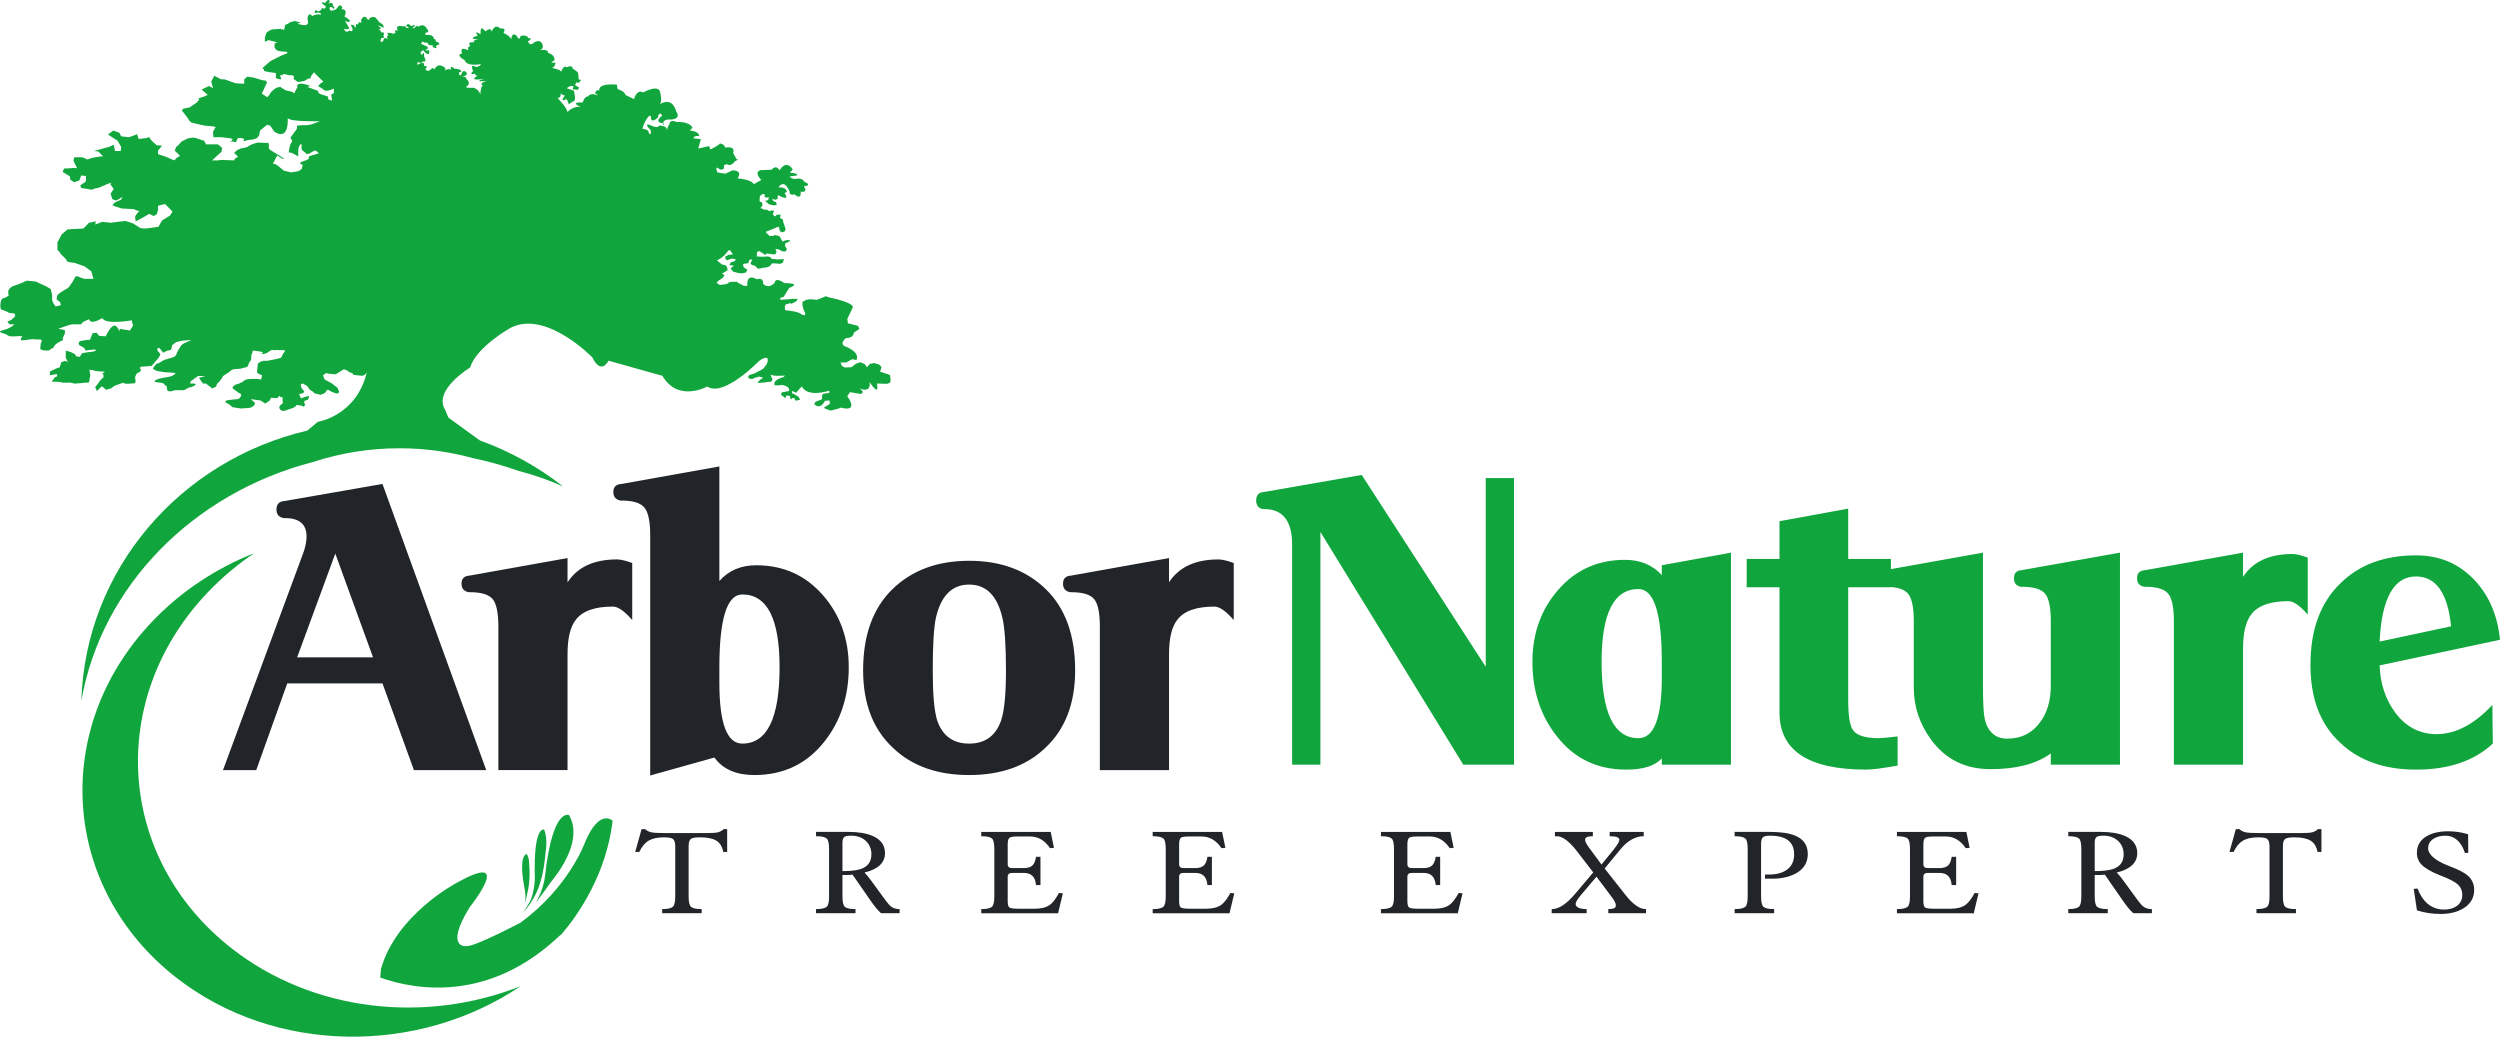
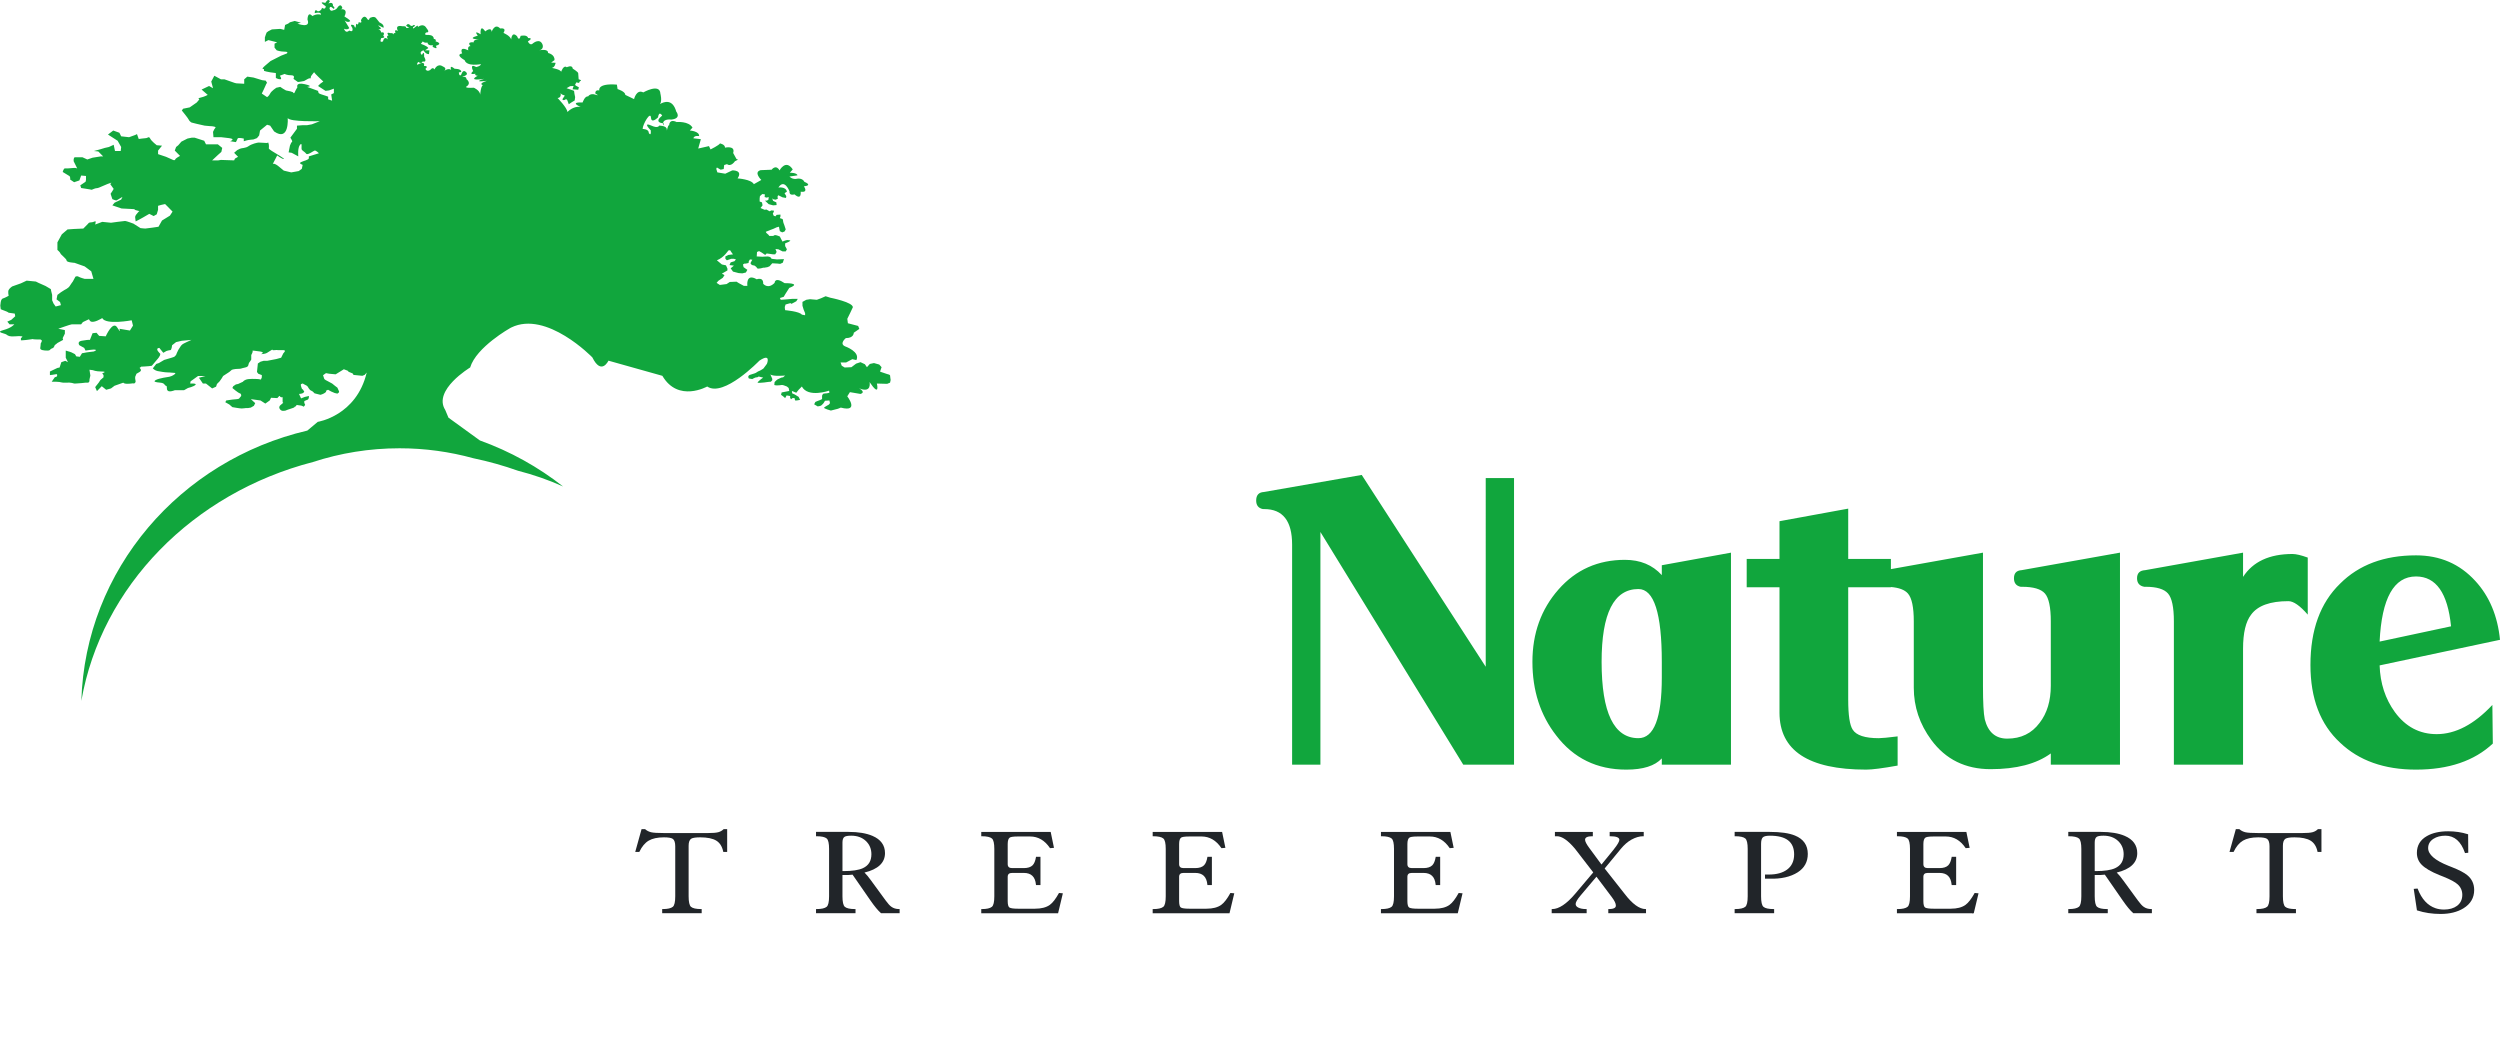
<svg xmlns="http://www.w3.org/2000/svg" version="1.1" id="Layer_1" x="0px" y="0px" width="611.446px" height="253.554px" viewBox="0 0 611.446 253.554" enable-background="new 0 0 611.446 253.554" xml:space="preserve">
  <path fill="#242424" d="M482.42,223.41l0.004,0.108C482.819,223.349,482.42,223.41,482.42,223.41z" />
  <g>
    <g>
      <path fill="#212529" d="M176.989,202.79l-0.037,0.035c-0.342,0.334-0.767,0.573-1.266,0.712c-0.506,0.142-1.391,0.213-2.63,0.213    h-10.502c-1.676,0-2.796-0.069-3.33-0.206c-0.562-0.145-1.036-0.388-1.41-0.722l-0.036-0.032h-0.866l-1.548,5.576h0.999    l0.034-0.071c0.603-1.261,1.366-2.169,2.269-2.699c0.907-0.531,2.158-0.801,3.718-0.801c1.1,0,1.833,0.128,2.178,0.382    c0.39,0.283,0.587,0.898,0.587,1.83v12.207c0,1.383-0.198,2.247-0.59,2.57c-0.442,0.368-1.276,0.555-2.478,0.555h-0.125v1.016    h9.66v-1.016h-0.125c-1.234,0-2.072-0.187-2.492-0.555c-0.382-0.332-0.576-1.199-0.576-2.575v-12.363    c0-0.879,0.218-1.459,0.646-1.724c0.358-0.217,1.094-0.327,2.187-0.327c1.738,0,3.062,0.271,3.934,0.807    c0.861,0.529,1.43,1.427,1.69,2.665l0.021,0.1h0.949v-5.576H176.989z" />
      <path fill="#212529" d="M219.906,222.338c-0.754,0-1.396-0.193-1.911-0.576c-0.368-0.262-0.816-0.752-1.332-1.458l-3.193-4.365    l-0.335-0.465c-0.702-0.974-1.272-1.667-1.701-2.066c3.33-0.81,5.018-2.406,5.018-4.747c0-1.937-1.032-3.358-3.067-4.226    c-1.499-0.644-3.465-0.971-5.847-0.971h-7.956v1.061h0.125c1.229,0,2.066,0.187,2.489,0.555c0.384,0.334,0.579,1.19,0.579,2.546    v11.583c0,1.385-0.2,2.25-0.594,2.574c-0.444,0.368-1.276,0.556-2.474,0.556h-0.125v1.016h9.66v-1.016h-0.125    c-1.233,0-2.072-0.187-2.492-0.556c-0.382-0.335-0.576-1.205-0.576-2.586v-5.189h1.382l1.089-0.088l4.378,6.318    c0.985,1.422,1.845,2.46,2.556,3.085l0.035,0.031h4.54v-1.016H219.906z M206.05,206.081c0-0.704,0.157-1.169,0.471-1.386    c0.267-0.202,0.83-0.305,1.672-0.305c1.462,0,2.663,0.433,3.569,1.286c0.905,0.852,1.364,1.941,1.364,3.239    c0,1.662-0.685,2.783-2.094,3.428c-1.032,0.471-2.62,0.709-4.721,0.709h-0.261V206.081z" />
      <path fill="#212529" d="M259.005,218.402l-0.039,0.07c-0.761,1.379-1.5,2.334-2.199,2.84c-0.858,0.621-2.072,0.937-3.607,0.937    h-4.201c-1.069,0-1.765-0.097-2.068-0.288c-0.28-0.177-0.429-0.724-0.429-1.582v-5.911c0-0.662,0.345-0.971,1.085-0.971h2.856    c1.812,0,2.783,0.935,2.967,2.857l0.011,0.113h1.096v-6.911h-1.088l-0.018,0.104c-0.151,0.91-0.428,1.573-0.822,1.972    c-0.455,0.454-1.177,0.685-2.146,0.685h-2.856c-0.74,0-1.085-0.313-1.085-0.985v-4.876c0-0.851,0.172-1.391,0.515-1.606    c0.186-0.12,0.68-0.265,1.982-0.265h2.991c1.94,0,3.562,0.94,4.82,2.796l0.041,0.06l0.969-0.076l-0.805-3.899h-16.98v1.061h0.125    c1.229,0,2.066,0.187,2.489,0.555c0.384,0.333,0.579,1.19,0.579,2.546v11.583c0,1.385-0.199,2.25-0.593,2.574    c-0.445,0.368-1.277,0.556-2.475,0.556h-0.125v1.016h18.792l1.166-4.873L259.005,218.402z" />
      <path fill="#212529" d="M300.93,218.402l-0.039,0.07c-0.761,1.379-1.5,2.334-2.199,2.84c-0.858,0.621-2.072,0.937-3.607,0.937    h-4.201c-1.069,0-1.765-0.097-2.068-0.288c-0.28-0.177-0.429-0.724-0.429-1.582v-5.911c0-0.662,0.345-0.971,1.085-0.971h2.856    c1.812,0,2.783,0.935,2.967,2.857l0.011,0.113h1.096v-6.911h-1.088l-0.018,0.104c-0.151,0.91-0.428,1.573-0.822,1.972    c-0.455,0.454-1.177,0.685-2.146,0.685h-2.856c-0.74,0-1.085-0.313-1.085-0.985v-4.876c0-0.851,0.172-1.391,0.515-1.606    c0.186-0.12,0.68-0.265,1.982-0.265h2.991c1.94,0,3.562,0.94,4.82,2.796l0.041,0.06l0.969-0.076l-0.805-3.899h-16.98v1.061h0.125    c1.229,0,2.066,0.187,2.489,0.555c0.384,0.333,0.579,1.19,0.579,2.546v11.583c0,1.385-0.199,2.25-0.593,2.574    c-0.445,0.368-1.277,0.556-2.475,0.556h-0.125v1.016h18.792l1.166-4.873L300.93,218.402z" />
      <path fill="#212529" d="M356.759,218.402l-0.039,0.07c-0.761,1.379-1.5,2.334-2.198,2.84c-0.858,0.621-2.071,0.937-3.606,0.937    h-4.201c-1.069,0-1.765-0.097-2.068-0.288c-0.28-0.177-0.429-0.724-0.429-1.582v-5.911c0-0.662,0.345-0.971,1.085-0.971h2.857    c1.811,0,2.781,0.935,2.968,2.857l0.011,0.113h1.095v-6.911h-1.087l-0.018,0.104c-0.152,0.909-0.43,1.573-0.822,1.972    c-0.455,0.454-1.178,0.685-2.146,0.685h-2.857c-0.74,0-1.085-0.313-1.085-0.985v-4.876c0-0.851,0.173-1.391,0.516-1.606    c0.186-0.12,0.68-0.265,1.981-0.265h2.991c1.939,0,3.562,0.94,4.819,2.796l0.041,0.06l0.971-0.076l-0.807-3.899H337.75v1.061    h0.125c1.229,0,2.066,0.187,2.489,0.555c0.384,0.333,0.578,1.19,0.578,2.546v11.583c0,1.385-0.199,2.25-0.594,2.574    c-0.443,0.368-1.275,0.556-2.474,0.556h-0.125v1.016h18.792l1.165-4.873L356.759,218.402z" />
      <path fill="#212529" d="M402.453,222.338c-1.498,0-3.217-1.255-5.11-3.732l-4.878-6.191l3.964-4.816    c0.828-0.994,1.693-1.746,2.571-2.234c1.008-0.558,1.982-0.84,2.898-0.84h0.125v-1.06h-8.332v1.061h0.125    c1.489,0,2.244,0.296,2.244,0.88c0,0.302-0.264,0.985-1.518,2.532l-2.856,3.505l-3.029-4.115c-0.653-0.884-0.984-1.54-0.984-1.951    c0-0.564,0.597-0.851,1.774-0.851h0.125v-1.061h-9.273v1.061h0.511c1.21,0,2.688,1.025,4.389,3.042l4.475,5.801l-4.422,5.234    c-2.1,2.479-3.989,3.736-5.617,3.736h-0.125v1.016h8.551v-1.016h-0.125c-0.827,0-1.491-0.131-1.975-0.391    c-0.396-0.209-0.589-0.492-0.589-0.865c0-0.419,0.385-1.089,1.143-1.991l3.946-4.673l3.81,5.071    c0.619,0.825,0.934,1.492,0.934,1.982c0,0.214,0,0.866-1.724,0.866h-0.125v1.016h9.224v-1.016H402.453z" />
      <path fill="#212529" d="M439.014,204.36c-1.444-0.595-3.535-0.896-6.215-0.896h-8.543v1.061h0.125    c1.228,0,2.065,0.187,2.488,0.555c0.385,0.333,0.579,1.189,0.579,2.546v11.583c0,1.385-0.199,2.25-0.594,2.574    c-0.444,0.368-1.276,0.556-2.474,0.556h-0.125v1.016h9.66v-1.016h-0.125c-1.234,0-2.073-0.187-2.492-0.555    c-0.382-0.332-0.576-1.199-0.576-2.575v-12.813c0-0.781,0.143-1.315,0.424-1.59c0.282-0.275,0.861-0.415,1.72-0.415    c3.998,0,5.941,1.5,5.941,4.586c0,1.611-0.582,2.859-1.73,3.71c-1.082,0.801-2.578,1.206-4.446,1.206h-0.948v1.015h1.079    c2.822,0.09,5.153-0.435,6.927-1.564c1.633-1.05,2.461-2.56,2.461-4.486C442.15,206.719,441.094,205.207,439.014,204.36z" />
      <path fill="#212529" d="M482.956,218.402l-0.039,0.07c-0.761,1.379-1.5,2.334-2.198,2.84c-0.858,0.621-2.071,0.937-3.606,0.937    h-4.201c-1.069,0-1.765-0.097-2.068-0.288c-0.28-0.177-0.429-0.724-0.429-1.582v-5.911c0-0.662,0.345-0.971,1.085-0.971h2.857    c1.811,0,2.781,0.935,2.968,2.857l0.011,0.113h1.095v-6.911h-1.087l-0.018,0.104c-0.152,0.909-0.43,1.573-0.822,1.972    c-0.455,0.454-1.178,0.685-2.146,0.685h-2.857c-0.74,0-1.085-0.313-1.085-0.985v-4.876c0-0.851,0.173-1.391,0.516-1.606    c0.186-0.12,0.68-0.265,1.981-0.265h2.991c1.939,0,3.562,0.94,4.819,2.796l0.041,0.06l0.971-0.076l-0.807-3.899h-16.979v1.061    h0.125c1.229,0,2.066,0.187,2.489,0.555c0.384,0.333,0.578,1.19,0.578,2.546v11.583c0,1.385-0.199,2.25-0.594,2.574    c-0.443,0.368-1.275,0.556-2.474,0.556h-0.125v1.016h18.792l1.165-4.873L482.956,218.402z" />
      <path fill="#212529" d="M526.178,222.338c-0.754,0-1.396-0.193-1.911-0.576c-0.369-0.263-0.817-0.753-1.333-1.458l-3.191-4.365    l-0.336-0.465c-0.701-0.974-1.272-1.667-1.701-2.066c3.33-0.81,5.018-2.406,5.018-4.747c0-1.937-1.031-3.358-3.065-4.226    c-1.499-0.644-3.467-0.971-5.848-0.971h-7.955v1.061h0.125c1.228,0,2.065,0.187,2.488,0.555c0.385,0.333,0.579,1.189,0.579,2.546    v11.583c0,1.385-0.199,2.25-0.594,2.574c-0.444,0.368-1.276,0.556-2.474,0.556h-0.125v1.016h9.66v-1.016h-0.125    c-1.234,0-2.072-0.187-2.492-0.556c-0.382-0.335-0.576-1.205-0.576-2.586v-5.189h1.383l1.089-0.088l4.378,6.318    c0.985,1.423,1.846,2.461,2.558,3.085l0.035,0.031h4.539v-1.016H526.178z M512.322,206.081c0-0.704,0.157-1.169,0.472-1.386    c0.267-0.202,0.829-0.305,1.672-0.305c1.462,0,2.663,0.433,3.569,1.286c0.905,0.853,1.364,1.942,1.364,3.239    c0,1.662-0.686,2.783-2.095,3.428c-1.032,0.471-2.621,0.709-4.721,0.709h-0.262V206.081z" />
      <path fill="#212529" d="M566.91,202.79l-0.037,0.035c-0.341,0.334-0.766,0.573-1.264,0.712c-0.507,0.142-1.393,0.213-2.631,0.213    h-10.502c-1.676,0-2.797-0.069-3.33-0.206c-0.562-0.145-1.036-0.388-1.41-0.722l-0.035-0.032h-0.865l-1.548,5.576h1l0.034-0.071    c0.601-1.26,1.364-2.168,2.269-2.699c0.906-0.531,2.157-0.801,3.718-0.801c1.1,0,1.832,0.128,2.178,0.382    c0.39,0.283,0.587,0.898,0.587,1.83v12.207c0,1.383-0.198,2.247-0.59,2.57c-0.442,0.368-1.275,0.555-2.478,0.555h-0.125v1.016    h9.66v-1.016h-0.125c-1.234,0-2.073-0.187-2.492-0.554c-0.382-0.333-0.575-1.2-0.575-2.576v-12.363    c0-0.879,0.217-1.459,0.645-1.723c0.359-0.218,1.096-0.328,2.188-0.328c1.737,0,3.061,0.271,3.934,0.807    c0.862,0.53,1.432,1.427,1.691,2.665l0.021,0.1h0.949v-5.576H566.91z" />
      <path fill="#212529" d="M603.471,214.071c-0.736-0.616-1.998-1.279-3.748-1.971l-0.907-0.359    c-3.281-1.304-4.945-2.754-4.945-4.311c0-0.964,0.427-1.709,1.304-2.279c0.792-0.505,1.771-0.761,2.907-0.761    c2.215,0,3.82,1.399,4.771,4.161l0.032,0.094l0.8-0.081l-0.035-4.511l-0.086-0.027c-1.482-0.472-3.095-0.711-4.794-0.711    c-2.107,0-3.858,0.394-5.203,1.171c-1.625,0.918-2.449,2.302-2.449,4.112c0,1.139,0.396,2.116,1.179,2.906    c0.861,0.868,2.324,1.721,4.348,2.532l0.975,0.388c1.701,0.682,2.874,1.315,3.487,1.883c0.742,0.683,1.118,1.541,1.118,2.552    c0,1.135-0.43,2.036-1.277,2.68c-0.813,0.61-1.89,0.92-3.201,0.92c-0.735,0-1.429-0.108-2.061-0.323    c-1.937-0.654-3.403-2.245-4.36-4.728l-0.033-0.088l-0.949,0.08l0.776,5.173l0.012,0.076l0.073,0.024    c1.742,0.57,3.666,0.86,5.719,0.86c2.219,0,4.102-0.466,5.594-1.384c1.734-1.06,2.613-2.569,2.613-4.487    C605.129,216.191,604.572,214.982,603.471,214.071z" />
    </g>
-     <path fill="#212529" d="M69.593,122.541c-1.319,0.073-1.978,0.77-1.978,2.087c0,1.174,0.585,1.869,1.759,2.088h0.329   c3.516,0,5.273,1.501,5.273,4.503c0,1.026-0.22,2.236-0.659,3.627l-19.776,53.505h8.13l7.582-21.205h23.291l7.691,21.205h17.688   l-25.379-69.986L69.593,122.541z M72.67,160.775l9.338-25.379l9.229,25.379H72.67z M138.808,142.426v-5.933l-23.951,4.285   c-1.319,0.073-1.979,0.733-1.979,1.978c0,1.172,0.588,1.867,1.759,2.087h0.33c2.708,0,4.54,0.549,5.493,1.648   c0.951,1.098,1.429,3.369,1.429,6.812v35.047h16.919v-28.345c0-3.882,0.659-6.665,1.977-8.352c1.61-2.197,4.651-3.295,9.119-3.295   c1.246,0,2.819,1.098,4.725,3.295v-13.953c-1.612-0.584-2.857-0.879-3.736-0.879C145.253,136.823,141.226,138.692,138.808,142.426z    M184.952,138.251c-3.735,0-6.739,1.284-9.009,3.846v-28.016l-23.951,4.284c-1.318,0.074-1.978,0.733-1.978,1.978   c0,1.173,0.587,1.868,1.759,2.088h0.329c2.711,0,4.541,0.568,5.494,1.702c0.951,1.137,1.428,3.39,1.428,6.757v58.779l15.71-4.395   c2.05,2.857,5.31,4.284,9.779,4.284c7.177,0,12.926-2.782,17.248-8.349c3.882-4.981,5.824-10.987,5.824-18.019   c0-6.957-2.125-12.854-6.373-17.688C196.964,140.669,191.544,138.251,184.952,138.251z M181.547,181.869   c-3.736,0-5.604-4.944-5.604-14.833v-3.846c0-11.865,1.868-17.798,5.604-17.798c6.078,0,9.12,5.933,9.12,17.798   C190.667,175.645,187.625,181.869,181.547,181.869z M237.03,137.153c-7.765,0-14.027,2.327-18.787,6.976   c-4.763,4.652-7.142,11.261-7.142,19.831c0,8.131,2.453,14.466,7.361,19.007c4.615,4.394,10.803,6.591,18.568,6.591   c7.762,0,13.953-2.197,18.567-6.591c4.906-4.542,7.361-10.876,7.361-19.007c0-8.57-2.382-15.179-7.142-19.831   C251.055,139.48,244.792,137.153,237.03,137.153z M244.83,176.266c-1.319,3.735-3.92,5.604-7.8,5.604   c-3.883,0-6.482-1.868-7.801-5.604c-0.733-2.343-1.099-6.445-1.099-12.305c0-6.153,0.256-10.437,0.769-12.855   c1.244-5.418,3.955-8.129,8.13-8.129s6.883,2.711,8.13,8.129c0.585,2.418,0.878,6.702,0.878,12.855   C246.038,169.821,245.635,173.923,244.83,176.266z M298.004,136.823c-5.642,0-9.667,1.869-12.086,5.604v-5.933l-23.951,4.285   c-1.317,0.073-1.977,0.733-1.977,1.978c0,1.172,0.586,1.867,1.758,2.087h0.33c2.709,0,4.54,0.549,5.493,1.648   c0.951,1.098,1.43,3.369,1.43,6.812v35.047h16.918v-28.345c0-3.882,0.659-6.665,1.979-8.352c1.609-2.197,4.65-3.295,9.119-3.295   c1.244,0,2.817,1.098,4.725,3.295v-13.953C300.127,137.117,298.883,136.823,298.004,136.823z" />
    <path fill="#11A63D" d="M363.375,163.073l-30.324-46.914l-23.951,4.175c-1.244,0.073-1.867,0.77-1.867,2.088   c0,1.171,0.549,1.868,1.648,2.088h0.328c4.541,0,6.813,2.894,6.813,8.679v53.834h6.922v-56.911l34.938,56.911h12.416v-70.096   h-6.922V163.073z M406.442,140.66c-2.273-2.489-5.275-3.736-9.012-3.736c-6.592,0-12.012,2.417-16.26,7.252   c-4.248,4.833-6.371,10.73-6.371,17.687c0,7.032,1.938,13.039,5.822,18.02c4.248,5.567,9.959,8.349,17.139,8.349   c4.102,0,6.996-0.917,8.682-2.747v1.539h16.918v-51.858l-16.918,3.077V140.66z M406.442,165.709c0,9.889-1.906,14.832-5.713,14.832   c-6.008,0-9.01-6.224-9.01-18.678c0-11.865,3.002-17.798,9.01-17.798c3.807,0,5.713,5.933,5.713,17.798V165.709z M492.571,141.43   c0,1.171,0.551,1.867,1.648,2.086h0.33c2.781,0,4.65,0.549,5.604,1.649c0.949,1.098,1.428,3.369,1.428,6.811v15.711   c0,3.735-0.918,6.775-2.746,9.118c-1.906,2.565-4.543,3.846-7.912,3.846c-2.855,0-4.688-1.574-5.492-4.725   c-0.295-1.391-0.439-4.101-0.439-8.129v-32.631l-22.521,4.03v-2.491h-10.438V124.4l-16.809,3.076v9.229h-8.02v6.921h8.02v30.654   c0,9.301,7.066,13.952,21.203,13.952c1.463,0,4.029-0.33,7.691-0.989v-7.141c-2.346,0.294-3.885,0.439-4.615,0.439   c-3.369,0-5.492-0.695-6.371-2.087c-0.734-1.099-1.1-3.552-1.1-7.361v-27.468h10.438v-0.054c1.988,0.157,3.385,0.685,4.172,1.593   c0.953,1.098,1.43,3.369,1.43,6.811v16.261c0,4.615,1.43,8.862,4.285,12.744c3.516,4.763,8.35,7.141,14.502,7.141   c6.299,0,11.207-1.279,14.723-3.845v2.747h16.92v-51.858l-24.063,4.286C493.192,139.525,492.571,140.185,492.571,141.43z    M548.602,141.099v-5.933l-23.951,4.286c-1.316,0.074-1.977,0.733-1.977,1.978c0,1.171,0.588,1.867,1.758,2.086h0.33   c2.707,0,4.541,0.549,5.492,1.649c0.951,1.098,1.43,3.369,1.43,6.811v35.048h16.918v-28.345c0-3.882,0.66-6.666,1.979-8.352   c1.609-2.197,4.648-3.295,9.119-3.295c1.244,0,2.818,1.098,4.725,3.295v-13.953c-1.613-0.585-2.857-0.879-3.736-0.879   C555.047,135.496,551.02,137.364,548.602,141.099z M595.956,179.553c-4.176,0-7.582-1.793-10.217-5.383   c-2.346-3.222-3.59-7.031-3.736-11.427l29.443-6.262c-0.586-5.858-2.6-10.657-6.041-14.393c-3.809-4.173-8.645-6.262-14.504-6.262   c-7.764,0-13.953,2.307-18.566,6.922c-4.836,4.688-7.252,11.315-7.252,19.885c0,8.204,2.416,14.54,7.252,19.007   c4.613,4.394,10.803,6.591,18.566,6.591c7.982,0,14.244-2.123,18.787-6.372l-0.109-9.448   C605.112,177.173,600.569,179.553,595.956,179.553z M590.901,140.99c4.906,0,7.764,4.065,8.57,12.194l-17.469,3.735   C582.514,146.302,585.481,140.99,590.901,140.99z" />
    <path fill="#11A63D" d="M162.402,30.184c0,0-0.09-0.003-0.221-0.017C162.035,31.245,162.402,30.184,162.402,30.184z    M217.694,91.847c0-0.218-0.712-0.362-0.712-0.362l-1.725-0.582l0.074-0.288l0.288-0.805l-0.575-0.652l-1.291-0.362l-1.004,0.217   l-0.717,0.797l-0.499-0.725l-1.075-0.507l-1.075,0.362l-1.146,0.87l-1.652,0.074l-0.715-0.437l-0.287-0.798h1.36l1.507-0.799   l1.004,0.218c1.004-2.032-2.725-3.341-2.725-3.341c-1.576-0.652,0.143-2.034,0.143-2.034c2.008,0,1.937-1.307,1.937-1.307   l1.362-0.944l-0.288-0.725l-2.509-0.655l-0.143-1.089l0.716-1.456l0.645-1.375c0-1.24-5.517-2.327-5.517-2.327l-1.149-0.362   l-1.146,0.507l-1.002,0.362l-0.859-0.073l-0.789-0.072l-0.932,0.145l-0.932,0.509v0.946l0.287,0.944l0.359,0.87v0.507l-0.79-0.145   c-0.575-0.798-4.087-1.089-4.087-1.089l-0.07-0.433c0,0-0.07-0.364,0.07-0.654c0.145-0.292,0.074-0.293,0.074-0.293   s0.572-0.146,1.002-0.292c0.431-0.145,0.431,0.146,0.431,0.146l1.218-0.654l0.356-0.58h-1.431l-1.65,0.145l-1.072,0.073   l-0.217-0.435l0.934-0.29l0.43-0.727l0.93-1.452c3.227-1.236-1.145-1.164-1.145-1.164c-2.439-1.671-2.438-0.072-2.438-0.072   c-1.648,1.671-2.795,0.22-2.795,0.22c0.071-1.746-1.577-1.089-1.577-1.089c-2.726-1.599-2.295,1.599-2.295,1.599h-0.86   l-1.218-0.657l-0.573-0.362l-1.646,0.073l-0.788,0.511l-1.651,0.215l-0.787-0.509l0.43-0.507l1.074-0.725l0.431-0.657l-0.644-0.362   l1.004-0.58l0.358-0.217v-0.435l-0.358-0.801l-1.004-0.217l-1.221-1.019c1.721-0.652,2.795-2.392,2.795-2.392l0.432-0.076   l0.432,0.652l0.284,0.366l-1.147,0.146l-0.715,0.362v0.58l0.359,0.362l1.074-0.362h0.646l0.501,0.145l-0.359,0.439l-0.931,0.29   l-0.286,0.653l1.075,0.145l-0.789,0.654l0.572,0.8l1.362,0.362l0.932,0.073l0.861-0.218l0.356-0.652l-0.431-0.29l-0.498-0.366   l-0.146-0.652l0.358-0.219h0.359l0.646-0.143l0.068-0.435l0.285-0.439l0.577,0.073c0,0-0.358,0.582-0.433,0.801   c-0.068,0.217,0.359,0.507,0.359,0.507l0.646,0.145l0.357,0.292l0.359,0.437c0,0,0.645,0,1.074-0.145   c0.43-0.149,0.502-0.074,0.502-0.074l0.857-0.147l0.503-0.217l0.646-0.725l1.291,0.071l0.646,0.074l0.644-0.292l0.287-0.87   l-1.72,0.07l-1.292-0.145l-0.357-0.435l-0.572-0.146l-1.363,0.073l-1.36-0.073l0.071-1.089l0.502-0.217l0.646,0.36l0.857,0.584   l0.358-0.365l0.573,0.073l1.006,0.146h0.502l0.355-0.582l-0.287-0.727l0.717,0.073l1.006,0.509h0.787l0.287-0.509l-0.432-0.797   v-0.654c1.578-0.582,1.219-0.727,1.219-0.727s0,0-0.502-0.072c-0.5-0.073-1.359,0.364-1.359,0.364l-0.358-0.654l-0.288-0.584   c0,0-0.789-0.362-1.221-0.362l-0.426,0.219h-0.934l-0.215-0.292l-0.502-0.435l-0.144-0.29l1.075-0.435l0.787-0.29l0.789-0.366   l0.574-0.146l0.074,0.439l0.141,0.652l0.576,0.29l0.572-0.218l0.285-0.507l-0.358-1.091c0,0-0.286-0.652-0.286-0.944   c0-0.29-0.143-0.509-0.143-0.509l-0.646-0.216l0.145-0.437v-0.435l-0.934,0.072l-0.287,0.363l-0.428-0.146l-0.216-0.507   l0.216-0.435l0.07-0.294l-0.643-0.072l-0.433,0.219l-0.788-0.437l-0.431,0.072l-1.002-0.435l0.502-0.653l-0.144-0.729l-0.572-0.215   v-0.727l0.07-0.582l0.572-0.51l0.646,0.073l-0.073,0.656l0.502,0.143l0.502-0.143l-0.071,0.652c0,0,0,0-0.217,0.145   c-0.214,0.145-0.643,0.073-0.643,0.073l0.931,0.874l1.077,0.29l0.857-0.072l-0.068-0.656l-0.789-0.362l-0.285-0.725l0.212,0.29   l0.644,0.145l0.576-0.218l-0.072-0.507l0.144-0.366l0.358,0.147l0.717,0.362l0.859,0.147l0.071-0.437l-0.429-0.727l0.572-0.362   c-0.215-1.305-2.08-1.019-2.08-1.019c1.508-2.323,2.725,0.946,2.725,0.946c-0.143,1.162,1.218,0.725,1.218,0.725   c1.793,1.599,1.508-0.652,1.508-0.652c2.006,0.29,0.786-1.305,0.786-1.305c2.295-0.292,0.143-1.091,0.143-1.091   c-0.57-1.162-2.078-0.727-2.078-0.727c-1.074,0.073-1.576-0.582-1.576-0.582l1.936-0.29c-0.072-0.653-1.863-0.653-1.863-0.653   l0.717-0.801c-1.721-2.614-3.225,0.236-3.225,0.236c-0.915-1.579-1.938-0.164-1.938-0.164l-2.687,0.11   c-1.826,0.493,0.164,2.396,0.164,2.396l-1.831,1.034c-0.588-1.196-3.977-1.416-3.977-1.416c1.398-2.072-1.291-1.961-1.291-1.961   l-1.72,0.816l-1.934-0.326l-0.27-0.872l0.161-0.325l0.912,0.542l0.754-0.162l0.109-0.979l0.697-0.219   c0.966,0.761,1.934-0.708,1.934-0.708l0.756-0.381l-0.379-0.164l-0.807-1.469c0.592-1.908-1.99-1.309-1.99-1.309   c0-0.818-1.234-1.036-1.234-1.036c-0.214,0.437-2.311,1.471-2.311,1.471l-0.378-0.816l-2.634,0.599l0.647-2.289l-1.831-0.218   c0.164-0.763,1.4-0.543,1.4-0.543c0.108-1.2-2.258-1.362-2.258-1.362l0.643-0.708c-0.914-1.635-3.867-1.362-3.867-1.362   c-1.882-0.87-1.831,0.763-1.831,0.763c-0.429-0.055-0.588,1.961-0.588,1.034c0-0.115-0.031-0.217-0.081-0.305   c-0.35-0.621-1.75-0.621-1.75-0.621c-0.429,0.708-1.662,0.109-1.662,0.109c-2.742-1.253-0.432,1.034-0.432,1.034   c0.161,1.69-0.484,0.653-0.484,0.653c0.055-0.979-1.504-0.979-1.504-0.979c0.051-1.2,1.934-4.413,2.041-2.78   c0.012,0.138,0.029,0.252,0.058,0.344c0.309,1.022,1.665-0.395,1.665-0.395c0.268-1.746,1.02-0.437,1.02-0.437   c-1.899,1.521-0.392,1.828,0.209,1.891c0.004-0.013,0.004-0.025,0.006-0.04c0.163-1.141,1.989-0.87,1.989-0.87   c2.634-0.271,1.237-1.961,1.237-1.961c-0.889-3.178-2.977-2.424-3.971-1.843c0.564-0.801,0.098-2.514,0.098-2.514   c-0.105-2.671-4.192-0.328-4.192-0.328c-1.663-0.87-2.255,1.635-2.255,1.635l-2.15-1.036c0.051-0.816-1.882-1.415-1.882-1.415   l-0.163-1.091c-4.891-0.381-4.301,1.417-4.301,1.417c-1.129-0.219-0.967,0.762-0.967,0.762s1.291,0.709,0,0.274   c-1.291-0.435-1.771,0.435-1.771,0.435c-0.809-0.164-1.346,1.471-1.346,1.471c-3.439-0.109-0.482,1.089-0.482,1.089   c-1.883-0.271-3.227,1.253-3.227,1.253c-0.106-1.089-2.42-3.431-2.42-3.431c0.866-0.042,0.818-0.848,0.744-1.225   c0.205,0.525,1.032,0.572,1.032,0.572l-0.323,0.326c0,0,0.646-0.599,0,0.216c-0.646,0.818,0.215,0.603,0.215,0.603l0.432-0.219   l0.266,0.219l0.377,1.034l0.646-0.437l0.807-0.491l0.105-0.816l-0.16-0.763l-0.108-0.763l-0.696-0.271l-1.131-0.382l0.859-0.492   l0.861-0.053l-0.268,0.816l1.397,0.111l0.159-0.601l-0.805-0.437l-0.109-0.271l0.377-0.546c0.699,0.492,0.752-0.218,0.752-0.218   c0.807-0.217-0.268-0.488-0.268-0.488l-0.106-1.473c0-0.326-1.347-1.143-1.347-1.143c-0.105-1.036-1.448-0.326-1.448-0.326   c-0.808-0.657-1.399,1.143-1.399,1.143c0-0.599-2.256-0.981-2.256-0.981c0.807-0.162,0.913-1.253,0.913-1.253l-1.077-0.054   l0.807-0.599c0.109-1.415-1.559-1.743-1.559-1.743c0.056-1.145-2.149-0.655-2.149-0.655c1.184-0.272,0.806-1.36,0.806-1.36   c-0.646-1.744-2.313-0.382-2.313-0.382c-0.749,0.816-1.286-0.437-1.286-0.437c1.556-0.925,0.051-0.816,0.051-0.816   c-0.214-0.927-1.826-0.543-1.826-0.543c-0.378,1.524-0.862,0.107-0.862,0.107c-1.342-1.362-1.449,0.763-1.449,0.763   c-0.271-0.927-1.881-1.58-1.881-1.58c0.857-1.415-0.809-1.089-0.809-1.089c-1.342-1.417-2.094,0.818-2.094,0.818   c-0.055-1.364-1.561-0.11-1.561-0.11c-1.396-2.015-1.129,0.708-1.129,0.708c-1.934-1.198-0.697,0.326-0.697,0.326   c-2.957,0.874,0.32,0.927,0.32,0.927c-1.611,0.053-1.289,0.709-1.289,0.709c-1.936-0.164-0.805,0.923-0.805,0.923   c-0.862,0-0.538,1.036-0.538,1.036c-2.419-1.142-1.507,0.763-1.507,0.763c-1.827,0.326,0.592,1.635,0.592,1.635   c0.537,1.687,3.977,0.98,3.977,0.98c0,0.491-1.127,0.706-1.127,0.706c-1.774-0.98-0.754,0.984-0.754,0.984   c-1.235,1.087,0.538,0.652,0.538,0.652c-0.215,0.544,0.593,0.49,0.593,0.49c-2.689,1.471,1.557,0.761,1.557,0.761   c-3.172,0.98,0.646,0.491,0.646,0.491c-2.257,0.763-0.968,1.036-0.968,1.036c-0.537,0.435-0.645,2.342-0.645,2.342   c-0.107-1.091-1.559-1.69-1.559-1.69c-2.866,0.164-1.631-0.416-1.631-0.416c1.057-0.818-0.198-1.708-0.198-1.708   c0.108-0.437-0.429-0.544-0.429-0.544s-1.182,0.218,0-0.219c1.184-0.437,0.16-1.089,0.16-1.089c-0.645-0.49-1.02,0.872-1.02,0.872   c-0.538,0.379-0.538-0.654-0.538-0.654c0.482,0,0.591-0.164,0.591-0.164c-0.053-0.762-1.612-0.708-1.612-0.708   c-1.453-1.198-0.86,0.273-0.86,0.273c-0.699-0.545-1.667,0.218-1.667,0.218c0.7-0.708-0.321-1.034-0.321-1.034   c-1.397-0.981-2.098,0.708-2.098,0.708c-0.43-0.761-1.02,0.108-1.02,0.108c-0.967,0.6-1.184-0.273-1.184-0.273   c0.914-0.761-0.375-0.708-0.375-0.708c0.375-1.251-1.182-0.49-1.182-0.49c-1.023,0.601-0.215-0.49-0.215-0.49   c0.912,0.652,1.072-0.107,1.072-0.107c1.291,0.325,0.376-1.145,0.376-1.145c0.056-1.854-0.536-0.437-0.536-0.437   c-0.912-0.763,0.377-1.145,0.377-1.145c0.644,1.089,1.34,0.926,1.34,0.926l0.111-0.926h-1.077l0.808-0.543   c-0.268-0.545-1.827-1.036-1.827-1.036l0.482-0.6c0.429,0.491,1.13,0.273,1.13,0.273c0.107,0.925,1.397,0.653,1.397,0.653   c-0.376,0.437,0.161,0.545,0.161,0.545c1.131,0.599,0.482-0.381,0.482-0.381c1.937-0.599-0.051-1.09-0.051-1.09   c0.27-0.597-0.432-0.597-0.432-0.597c0-1.091-1.451-0.982-1.451-0.982c-1.237,0.055-0.431-0.601-0.431-0.601   c1.13,0.057,0.108-1.034,0.108-1.034c-0.807-1.469-2.149-0.271-2.149-0.271c0.268-0.817-0.7,0.054-0.7,0.054   c-0.699,0.599-0.43-0.054-0.43-0.054c0.916-0.492,0.108-0.546,0.108-0.546c-0.431,0.493-0.81,0.107-0.81,0.107   c-0.643-0.759-1.018,0.111-1.018,0.111l0.752,0.492l-0.752,0.054c0.16-0.546-0.809-0.437-0.809-0.437   c-2.203-0.435-1.182,1.145-1.182,1.145c-1.129-0.599-0.592,0.543-0.592,0.543c-0.353-0.16-0.535,0.18-0.606,0.371   c0.11-0.512-0.683-0.371-0.683-0.371c-1.238-0.435-0.432,0.599-0.432,0.599c-0.699-0.053-0.16,0.927-0.16,0.927   c-0.967-0.98-1.184,0.49-1.184,0.49c-1.074,0.491-0.43-0.816-0.43-0.816c1.291-0.055,0.484-0.543,0.484-0.543   c0.59-1.145-0.537-0.82-0.537-0.82c0-0.652-0.699-0.761-0.699-0.761c1.075,0,0.482-0.49,0.482-0.49   c-1.397-1.145,0.808,0.11,0.808,0.11c0.267-0.874-0.967-1.309-0.967-1.309L92.092,4.58c-0.484-0.871-1.665-0.163-1.665-0.163   c-0.27,0.98-0.699,0.054-0.699,0.054c-0.807-1.089-1.453,0.49-1.453,0.49c0.43,0.927-0.537,0.437-0.537,0.437   c-0.162,1.034-0.643,0.379-0.643,0.379c-0.109,1.908-0.484,0.435-0.484,0.435c-1.4-0.597-0.432,0.603-0.432,0.603   c0.322,1.305-0.752,0.652-0.752,0.652c-0.914,0.872-1.289-0.435-1.289-0.435c0.913,0.38,1.289-0.164,1.289-0.164   c-0.217-0.382-1.129-1.853-1.129-1.853c0.807,0.654,1.344,0.162,1.344,0.162c0.107-0.271-1.398-1.143-1.398-1.143   c0.844-1.708-0.251-1.839-0.952-1.772c0.558-0.154,0.415-0.408,0.415-0.408c-0.375-1.198-1.13-0.054-1.13-0.054   c-0.429,0.71-1.074,0.71-1.074,0.71c-0.752,0.435-0.913-0.435-0.913-0.435c0.107-0.927,1.021,0.107,1.021,0.107   c0.484-0.328-0.162-0.71-0.162-0.71c0.054-1.251-1.127-0.597-1.127-0.597l0.375-0.601c-0.484-0.817-1.127,0.437-1.127,0.437   c-2.043-0.543,0.105,0.818,0.105,0.818c-0.053,1.035-0.916,0.38-0.916,0.38c-0.158,0.818-1.019,0.872-1.019,0.872   c-0.86-0.816-0.752,0.438-0.752,0.438c1.719-0.438,1.504,0.379,1.504,0.379c-1.075-0.324-2.097,0.329-2.097,0.329   c-1.184-1.309-1.184,0.87-1.184,0.87c0.863,2.289-2.47,0.98-2.47,0.98l0.858-0.217l-1.506-0.436l-1.182,0.328l-0.431,0.324   l-0.752,0.328l-0.216,1.198l-0.859-0.218h-0.43l-1.719,0.109l-0.862,0.437l-0.429,0.324l-0.215,0.548l-0.215,0.652v1.089   l0.858-0.435l2.151,0.545l-0.646,0.324v0.98l0.537,0.654c0,0,0.86,0.326,1.937,0.326c1.075,0,0.537,0.437,0.537,0.437l-1.398,0.544   l-2.581,1.309c0,0,0,0-1.288,1.091c-1.292,1.087-0.322,0.87-0.322,0.87v0.435c0,0,0.752,0.328,2.901,0.545v1.198   c0,0,0.538,0.328,1.075,0.328s-0.106-0.872-0.106-0.872l1.183-0.437c0,0,0.537,0.329,1.613,0.329c1.074,0,0.536,0.87,0.536,0.87   l1.075,0.763c0,0,0.432,0,0.86-0.109c0.429-0.108,0.646-0.108,0.646-0.108s0.535-0.328,0.967-0.546   c0.429-0.217,0.644-0.109,0.644-0.109l0.11-0.543l0.32-0.435l0.432-0.545c0.215,0.435,2.258,2.287,2.258,2.287l-0.754,0.544   l-0.537,0.545l1.828,1.198l0.86-0.109l1.181-0.437v1.091l-0.644,0.326l0.214,1.526l-0.968-0.328v-0.652   c0,0-0.858-0.326-1.612-0.546c-0.752-0.219-0.752-0.437-0.752-0.437l-0.107-0.435l-2.688-0.98c0,0,1.826-0.107-0.537-0.652   c-2.364-0.545-1.827,0.761-1.827,0.761s-0.431,0.654-0.647,1.2c-0.215,0.543-0.43,0-0.43,0l-0.645-0.217l-1.073-0.22l-0.753-0.437   l-0.646-0.435l-0.967,0.218c0,0-1.183,0.763-1.506,1.416c-0.322,0.656-0.752,0.874-0.752,0.874l-1.289-0.874   c0,0,0.859-1.74,0.967-2.068c0.105-0.328,0.322-0.546,0.322-0.546l-0.322-0.545l-0.861-0.107l-2.148-0.654l-1.506-0.22   l-0.754,0.657v1.087l-1.934-0.109l-0.432-0.109l-2.471-0.87h-0.861l-1.611-0.872l-0.752,1.416l0.43,1.635l-0.967-0.545l-1.829,0.87   l1.504,1.308c0,0-0.752,0.437-1.718,0.653c-0.969,0.22-0.324,0.437-0.324,0.437l-0.645,0.764l-1.721,1.2l-1.612,0.324l-0.32,0.438   c0,0,1.609,1.963,1.718,2.287c0.108,0.328,0.646,0.654,0.646,0.654l1.289,0.326l1.935,0.437l1.183,0.109c0,0,1.29,0,1.506,0.328   L52.423,31.6l-0.322,0.652l0.107,1.309c0,0,1.182,0,1.934,0c0,0,0,0,1.828,0.218c1.828,0.217,0.322,0.763,0.322,0.763l1.398,0.218   c0,0,0.322-0.546,0.431-0.872c0.106-0.326,1.504,0,1.504,0v0.654c0,0,0.429-0.11,0.754-0.217c0.321-0.111,1.612-0.218,1.612-0.218   l0.857-0.328l0.537-0.656l0.216-1.196l1.722-1.417l0.752,0.219l0.969,1.417c3.762,2.614,3.333-3.27,3.333-3.27   c0.536,0.98,7.848,0.763,7.848,0.763l-1.935,0.764l-1.184,0.217h-1.075l-1.399,0.108v0.764l-1.611,2.178c0,0,0,0,0.322,0.543   c0.322,0.546-0.105,0.653-0.105,0.653l-0.324,0.763l-0.322,1.636l0.752,0.107l1.613,0.874c0,0-0.214-2.072,0.43-2.834   c0.646-0.761,0.215,0.874,0.432,1.2c0.214,0.327,0.752,0.543,1.072,0.98c0.322,0.436,1.723-0.654,2.043-0.763   c0.323-0.109,1.075,0.654,1.075,0.654l-2.47,0.763c0,0,0,0,0,0.435s-1.292,0.652-1.938,0.98c-0.645,0.327,0.431,0.652,0.431,0.652   l-0.214,0.981l-0.754,0.545l-1.826,0.326l-1.828-0.437c0,0,0,0-1.184-0.979c-1.182-0.98-1.506-0.654-1.506-0.654l1.076-2.07   c0,0,1.181,0.872,1.613,0.872c0.43,0-2.043-1.416-2.902-1.961c-0.862-0.544-0.754-0.653-0.754-0.653s0.107-0.874-0.108-1.308   c-0.215-0.436,0,0-0.321,0c-0.322,0-1.722-0.111-2.043-0.111s-1.721,0.328-2.473,0.874c-0.754,0.545-1.72,0.435-2.149,0.654   c-0.431,0.217-0.646,0.326-0.646,0.326l-0.752,0.652l0.967,0.98l-0.754,0.435l-0.213,0.439l-3.227-0.111l-0.645,0.111h-1.504   l1.397-1.309l0.858-0.764l0.214-0.98l-1.072-0.872h-2.901l-0.434-0.872l-2.363-0.761h-0.646l-1.074,0.217l-1.506,0.763   l-0.752,0.872l-0.537,0.435l-0.324,0.872l1.29,1.306c0,0-1.073,0.546-1.181,0.873c-0.109,0.326-0.537,0.108-0.537,0.108   l-1.721-0.763L38.662,37.7v-0.872l0.967-1.2l-1.289-0.107c0,0-1.289-0.98-1.611-1.635c-0.324-0.654-0.646-0.108-0.969-0.108   c-0.321,0-1.827,0.217-1.827,0.217l-0.431-1.198l-0.43,0.217l-1.506,0.545l-1.934-0.219l-0.432-0.87l-1.504-0.546l-1.289,0.983   l2.365,1.522l0.86,1.526l-0.108,0.981h-1.398l-0.322-1.526l-1.182,0.545l-0.969,0.217L24.578,36.5l-1.612,0.437l1.075,0.108   l1.184,1.2h-0.54l-2.042,0.325l-1.292,0.437l-1.182-0.544c0,0-1.397,0-1.827,0s-0.323,0.98-0.323,0.98l0.861,1.744l-0.431-0.11   h-0.43l-1.397,0.11c0,0-0.43,0-0.752,0c-0.323,0-0.537,0.872-0.537,0.872s1.289,0.761,1.611,0.979   c0.323,0.217,0.215,0.872,0.215,0.872l0.967,0.655l1.291-0.436l0.431-1.198l1.182,0.107v0.98l-0.108,0.437l-1.289,0.872   l0.215,0.652c0,0,1.396,0.217,2.042,0.328c0.464,0.076,0.537,0.099,0.543,0.107c0.021-0.01,0.111-0.046,0.531-0.218   c0.538-0.217,0.538-0.11,0.968-0.217c0.43-0.111,0.752-0.326,2.365-0.98c1.612-0.652,0.645,0,0.645,0l0.86,1.198l-0.322,0.545   l-0.431,0.653l0.431,1.309c0,0,0,0,0.536,0.217c0.539,0.218,0.646,0,0.646,0l1.291-0.763l-0.322,0.657l-1.614,0.761l-0.536,0.654   l2.258,0.762c0,0,0,0,2.149,0.108s0,0,1.828,0.435c1.827,0.439,0,0,0.321,0.11c0,0-0.43,0.435-0.752,0.872   c-0.323,0.435-0.215,0.761-0.215,0.761l0.109,0.874c0,0,0.965-0.437,3.332-1.852l1.074,0.543l0.752-0.435l0.322-1.091v-0.98   l0.752-0.217l0.969-0.217l1.827,1.85l-0.645,0.984l-1.937,1.196l-0.858,1.524c0,0-2.903,0.439-3.226,0.439   c-0.321,0-1.184-0.111-1.184-0.111l-1.719-1.089c0,0-1.721-0.654-2.043-0.654s-3.44,0.435-3.44,0.435l-2.15-0.217l-1.719,0.654   c0,0,0,0,0.107-0.543c0.107-0.546-0.43,0-1.075,0c-0.645,0-0.752,0.326-0.752,0.326l-1.182,1.2l-2.366,0.107l-1.504,0.11   l-1.398,1.198l-1.075,1.961v1.85c0,0,0.645,0.546,0.752,0.872c0.107,0.328,1.506,1.307,1.506,1.744   c0,0.437,1.935,0.543,1.935,0.543l2.473,0.874l1.612,1.198l0.538,1.851h-2.15c0,0-1.183-0.324-1.505-0.545   c-0.322-0.216-0.753,0-0.753,0l-0.645,1.202c0,0-0.43,0.544-0.753,1.087c-0.323,0.545-1.291,0.98-1.291,0.98l-0.859,0.546   l-0.859,0.652l-0.216,1.089l0.86,0.652l0.215,0.766l-1.291,0.328l-0.538-0.767l-0.322-0.761v-1.307c0,0-0.107-0.436-0.214-0.872   c-0.108-0.435-0.108-0.544-0.108-0.544l-1.291-0.763L9.42,69.184L8.775,68.86l-2.257-0.22L5.12,69.295l-2.15,0.763   c0,0-0.644,0.435-0.859,0.87c-0.215,0.437,0,1.416,0,1.416s-0.968,0.545-1.397,0.652c-0.43,0.111-0.537,0.872-0.537,0.872   l-0.108,0.872l0.108,0.875c0,0,0.429,0.219,1.074,0.435c0.645,0.217,0.86,0.435,0.86,0.435L3.615,76.7l0.107,0.654l-0.967,0.874   l-0.968,0.437l0.538,0.652h1.182c0,0-0.645,0.87-2.688,1.416c-2.042,0.546,0.322,0.763,0.752,1.089   c0.431,0.326,0.753,0.544,2.15,0.437c1.397-0.111,1.183,0,1.613,0c0.429,0-0.216,0.435-0.216,0.435v0.544c0,0,0.86,0,2.258-0.215   c1.397-0.222,0,0,1.613,0s0.645,0,1.074,0.106c0.431,0.109-0.107,0.874-0.107,0.874s0,0.546-0.107,1.087   c-0.108,0.545,0.86,0.656,1.719,0.656c0.86,0,0.538-0.328,1.183-0.545c0.645-0.217,0.431-0.652,0.753-0.874   c0.322-0.217,0.538-0.435,0.538-0.435l1.397-0.763l-0.107-0.435l0.537-1.091v-0.87l-1.613-0.326c0,0,3.011-1.089,3.333-1.089   s0.86,0,0.86,0h1.398l0.429-0.543l1.469-0.696c0.048,0.084,0.128,0.2,0.25,0.37c0.646,0.87,3.01-0.654,3.01-0.654   c0.859,1.742,7.204,0.543,7.204,0.543l0.32,1.309l-0.752,1.196l-2.58-0.435c0,0,0.539,1.416-0.537-0.326   c-1.074-1.744-2.796,2.178-2.796,2.178l-1.611-0.111l-0.646-0.761l-0.967,0.109l-0.646,1.633h-0.43c0,0-0.43,0-1.613,0.218   c-1.182,0.217-0.538,1.091-0.538,1.091l1.183,0.652l0.322,0.656c0,0,1.828-0.328,2.366-0.219c0.537,0.108-0.323,0.437-0.323,0.437   l-1.189,0.149l-0.531,0.068l-1.183,0.218l-0.538,0.87l-0.859-0.107l-0.323-0.545l-0.86-0.435c0,0-0.538-0.217-1.397-0.435v1.742   l0.537,1.089l-0.645-0.327l-0.969,0.327l-0.429,1.306l-0.537,0.109l-1.829,0.872v0.874c0,0,1.076-0.109,1.506-0.219   c0.43-0.109,0.215,0.545,0.215,0.545l-0.539,0.217l-0.752,1.089c0,0,0,0,1.182,0s1.182,0.326,2.365,0.22   c1.183-0.111,1.935,0.217,1.935,0.217s0.86,0,1.828-0.111c0.967-0.106,0.967-0.106,0.967-0.106s0,0,0.537,0   c0.538,0,0.432-0.763,0.432-0.763l0.215-0.98l-0.215-1.416l0.859,0.108c0,0,0.646,0.325,2.15,0.325   c1.506,0,0.107,0.437,0.107,0.437l0.322,0.437v0.543l-0.752,0.653l-0.43,0.656l-0.859,1.087l0.43,0.98l1.182-1.198l1.076,0.87   l1.182-0.328l0.859-0.651l2.151-0.761c0,0,0.107,0.433,1.936,0.217c1.827-0.217,0,0,0.537,0c0.539,0,0.539-0.545,0.539-0.545   l-0.109-0.653v-0.435l0.323-0.765c0,0,0,0,0.751-0.433c0.752-0.438,0-0.985,0-0.985l0.43-0.328c0,0,0.862,0,1.828-0.107   c0.967-0.111,0.752-0.111,0.752-0.111l1.289-1.522c0,0,0.863-0.874,0.754-1.415c0,0-1.505-1.309-0.213-1.419l0.965,1.2l0.752-0.437   c0,0,0.648-0.217,0.969-0.217c0.323,0,0.432-1.198,0.432-1.198l0.967-0.762l1.399-0.33l2.364-0.218c0,0,0,0-1.184,0.547   c-1.181,0.544-1.181,0.651-1.506,1.089c-0.322,0.435-0.752,1.198-0.859,1.524s-0.215,0.543-0.215,0.543l-0.43,0.435l-0.646,0.22   l-1.829,0.543l-1.289,0.763l-0.646,0.217l-0.177,0.225L37.371,90.1c0,0,0.538,0.549,1.186,0.658   c0.643,0.107,1.718,0.326,2.471,0.326c0.751,0,0.968,0.111,1.613,0.111c0.645,0-0.108,0.543-0.646,0.761   c-0.538,0.219-0.754,0.219-0.754,0.219s-2.364,0.325-3.116,0.76c-0.754,0.437-0.106,0.545,1.074,0.656   c1.184,0.106,0.967,0.652,1.398,0.761c0.43,0.109,0,0.762,0.43,1.196c0.43,0.437,1.719-0.107,1.719-0.107h2.261l0.966-0.545   c0,0,1.398-0.326,1.83-0.763c0.428-0.436-1.292-0.325-1.292-0.325l0.106-0.545l1.828-1.307h1.826l-1.611,0.433l0.969,1.419h0.754   l1.504,1.194l0.966-0.433l0.214-0.654l0.648-0.652l0.537-0.763l0.321-0.543l1.506-0.979l0.644-0.546c0,0,0.645-0.218,1.506-0.218   c0.86,0,0.646-0.114,1.721-0.33c1.074-0.219,0.645-0.761,1.074-1.306c0.432-0.546,0,0,0.432-0.653v-1.091c0,0,0,0,0.214-0.435   c0.215-0.435,0.106-0.653,0.106-0.653s0.432,0,1.827,0.218c1.399,0.217,0.216,0.652,0.216,0.652s0.969,0,1.506-0.326   s0,0,0.858-0.544c0.862-0.545,0,0,0.969-0.11c0.968-0.108,0,0,1.291,0h0.54c-0.005,0,0.012,0,0.072,0H69.3c0.861,0,0,0.763,0,0.763   l-0.537,1.089l-1.182,0.326l-2.258,0.437h-0.859l-0.752,0.216l-0.646,0.437l-0.217,2.074l0.323,0.433l0.862,0.328v0.543   l-0.217,0.546l-0.646-0.111c0,0-1.289-0.107-2.364,0c-1.076,0.111-1.397,0.654-1.397,0.654l-1.183,0.544l-0.537,0.109l-0.645,0.437   l-0.216,0.435c0,0,1.397,1.198,1.828,1.309c0.43,0.107,0.321,0.652,0.321,0.652l-0.537,0.657l-0.43,0.106l-1.183,0.11l-1.506,0.218   l-0.215,0.435l0.969,0.543l0.752,0.655c0,0,1.828,0.328,2.258,0.328c0.429,0,1.077-0.108,1.077-0.108h0.535l0.645-0.109   l0.753-0.437l0.323-0.654l-1.076-0.98l2.367,0.328l1.182,0.763l1.074-0.763l0.324-0.656l1.539,0.074   c0.932-1.162,0.287,0,1.291-0.219c0,0,0,0.367,0,1.019c0,0.298,0.089,0.37,0.186,0.355c-0.144,0.095-0.325,0.223-0.473,0.37   c-0.287,0.293-0.358,0.219-0.502,0.582c-0.143,0.364,0.287,1.017,0.861,1.017s0.645-0.072,0.645-0.072s0.86-0.363,1.648-0.58   c0.787-0.219,0.43-0.364,0.645-0.364s0.43-0.437,0.43-0.437s0.789,0.148,1.004,0.148s0.717,0.289,0.717,0.289l0.357-0.437   l-0.215-0.506v-0.437c0,0,0.573-0.218,0.861-0.363c0.285-0.145,0.285-0.874,0.285-0.874l-1.002,0.218l-0.932,0.366l-0.502-1.091   c0,0,0.86,0,1.146-0.364c0.287-0.364,0-0.292-0.071-0.509c-0.073-0.218-0.358-0.362-0.358-0.362s-0.432-1.016-0.215-1.16   c0.215-0.145,0.43-0.145,0.43-0.145s0.717,0.435,0.931,0.507s0.502,0.652,0.502,0.652l0.358,0.437l0.646,0.362l0.429,0.437   l1.434,0.363c0,0,0.647-0.146,1.147-0.512c0.502-0.362,0.144-0.435,0.144-0.435l0.572-0.29l0.79,0.437l0.858,0.363l0.647,0.146   c0,0,0,0,0.285-0.221c0.288-0.213,0-0.58,0-0.58l-0.285-0.653l-0.575-0.435l-0.715-0.58l-1.22-0.654c0,0-0.646-0.292-0.718-0.509   c-0.071-0.217-0.284-0.87-0.284-0.87l0.716-0.509l0.788,0.145l1.577,0.146l2.006-1.24c0,0,0.357,0.149,0.789,0.298   c0.431,0.143,0.287,0.288,0.287,0.288l1.074,0.437l0.215,0.362l2.149,0.217l0.575-0.217l0.502-0.58   c-2.51,10.601-11.97,12.056-11.97,12.056l-2.557,2.139c-31.084,7.269-54.329,33.979-55.268,66.115   c4.903-28.108,27.327-50.824,56.663-58.433c6.653-2.173,13.768-3.355,21.167-3.355c6.252,0,12.297,0.857,18.035,2.433   c3.756,0.784,7.41,1.811,10.942,3.065c3.815,0.977,7.5,2.26,11.015,3.846c-6.051-4.758-12.915-8.58-20.35-11.26l-7.682-5.571   l-0.789-1.885c-3.082-4.866,6.093-10.387,6.093-10.387c1.505-5.009,9.818-9.658,9.818-9.658c0.085-0.046,0.169-0.089,0.256-0.132   c8.641-4.214,19.813,7.32,19.813,7.32c2.221,4.506,3.941,0.801,3.941,0.801l13.186,3.705c3.871,6.61,10.966,2.614,10.966,2.614   c4.017,2.758,12.758-6.318,12.758-6.318c2.94-1.961,1.864,0.725,1.864,0.725s-0.217,0.364-0.575,0.797   c-0.356,0.437,0,0-0.142,0.221c-0.144,0.215-0.432,0.358-0.789,0.582c-0.358,0.218-0.645,0.288-0.645,0.288   s-0.358,0.22-0.572,0.367c-0.217,0.145-1.149,0.362-1.506,0.507c-0.36,0.145-0.36,0.507-0.36,0.507l0.144,0.363l0.862,0.145   c0,0,0.286-0.217,0.717-0.362c0.429-0.145,0,0,0.429-0.073c0.432-0.072,0.358-0.217,0.358-0.217s0.431,0.145,1.147,0.29   l-0.502,0.362c0,0-0.717,0.58-0.859,0.799c-0.145,0.219,1.074,0.075,1.074,0.075s1.074-0.075,1.289-0.149   c0.215-0.071,0.862-0.071,0.862-0.071l0.356-0.364v-0.362l-0.477-1.091c0.578,0.589,3.629,0.294,3.629,0.294l-0.5,0.435   l-0.43,0.073l-0.932,0.437l-0.36,0.288l-0.356,0.362l-0.074,0.729c0,0,0,0,0.361,0.072c0.354,0.073,0.354,0,0.573,0   c0.214,0,0.502,0,0.788-0.072c0.287-0.073,0.789,0.145,0.789,0.145l0.572,0.218l0.43,0.362l0.143,0.725l-1.861,0.364l-0.144,0.582   l0.501,0.362l0.5,0.437l0.359-0.654l0.859,0.145v0.435l0.215,0.366l0.359-0.292h0.501l0.144,0.582h0.43l0.789-0.145l-0.356-0.729   l-0.933-0.582l-0.646-0.288l-0.07-0.583l1.074,0.435l0.575-0.725l0.787-0.797c1.506,2.833,6.667,1.015,6.667,1.015l0.07,0.507   l-0.646,0.149c0,0-0.572,0-0.785,0.072c-0.219,0.073-0.361,0.508-0.361,0.508v0.801c0,0-0.287,0.218-0.574,0.29   c-0.285,0.073-1.072,0.435-1.072,0.435l-0.287,0.58l0.859,0.509c0,0,0.644-0.07,0.857-0.216c0.217-0.148,0.578-0.583,0.578-0.583   l0.355-0.58l1.076-0.073l0.145,0.652l-0.287,0.363c0,0-0.934,0.509-1.15,0.729c-0.214,0.217,1.652,0.725,1.652,0.725l1.719-0.437   l0.716-0.288c4.658,1.232,1.577-2.762,1.577-2.762l0.645-1.017l2.582,0.437c1.434-0.437-0.357-1.381-0.357-1.381   c3.224,1.309,2.578-1.526,2.578-1.526c2.652,3.924,1.791,0.366,1.791,0.366l2.512,0.071l0.712-0.288l0.146-0.656   C217.839,92.935,217.694,92.064,217.694,91.847z" />
-     <path fill="#11A63D" d="M56.659,231.953c-28.066-21.937-30.716-60.887-5.917-87c3.494-3.68,7.347-6.907,11.466-9.677   c-9.318,3.689-17.928,9.309-25.046,16.804c-24.798,26.112-22.15,65.064,5.916,87.001c24.112,18.847,59.14,19.004,84.255,2.116   C104.191,250.358,76.668,247.593,56.659,231.953z" />
-     <path fill="#11A63D" d="M129.463,211.903c-0.009-0.841-0.084-1.608-0.265-2.205c-0.008-0.04-0.012-0.063-0.012-0.063l0,0.029   c-0.099-0.316-0.224-0.59-0.388-0.79c0,0-2.059,0.129-0.557,8.124c0,0,0.354,1.433,0.252,2.961l-0.153,1.063   c0,0,0.403-1.303,0.715-2.951C129.59,215.838,129.583,213.538,129.463,211.903z M133.296,214.131c0,0-0.144,3.103-2.279,6.651   c0,0,1.768-2.256,3.708-5.03c2.806-3.426,7.681-10.653,4.48-16.38c0,0-3.991-2.153-5.886,14.737L133.296,214.131z M128.089,222.997   c0.321-0.321,0.849-0.912,1.449-1.815c0.967-1.37,2.092-3.364,2.737-5.868c0.582-1.801,0.936-4.5,1.13-6.482   c0.317-2.186,0.343-4.347-0.313-5.92c0,0-2.681-1.261-2.28,11.989c-0.054,1.283-0.266,3.257-0.982,5.138   c-0.632,1.209-1.47,2.69-2.065,3.265c0,0,0.04-0.032,0.111-0.099C127.945,223.143,128.018,223.077,128.089,222.997z    M143.05,206.087c0,0-3.855,10.839-15.666,19.525c0,0-11.235,5.956-13.338,5.801c0,0-5.466,0.61,0.885-9.603   c0,0,11.395-14.23-3.539-5.709c0,0-14.356,7.591-18.157,20.7c0,0-0.027-0.006-0.042-0.008c-0.045,0.775-0.115,1.544-0.199,2.31   c8.86,3.105,26.772,6.129,44.122-10.478l0.206-0.099c4.188-4.929,10.946-14.687,12.519-27.774   C149.842,200.753,146.622,197.514,143.05,206.087z" />
  </g>
</svg>